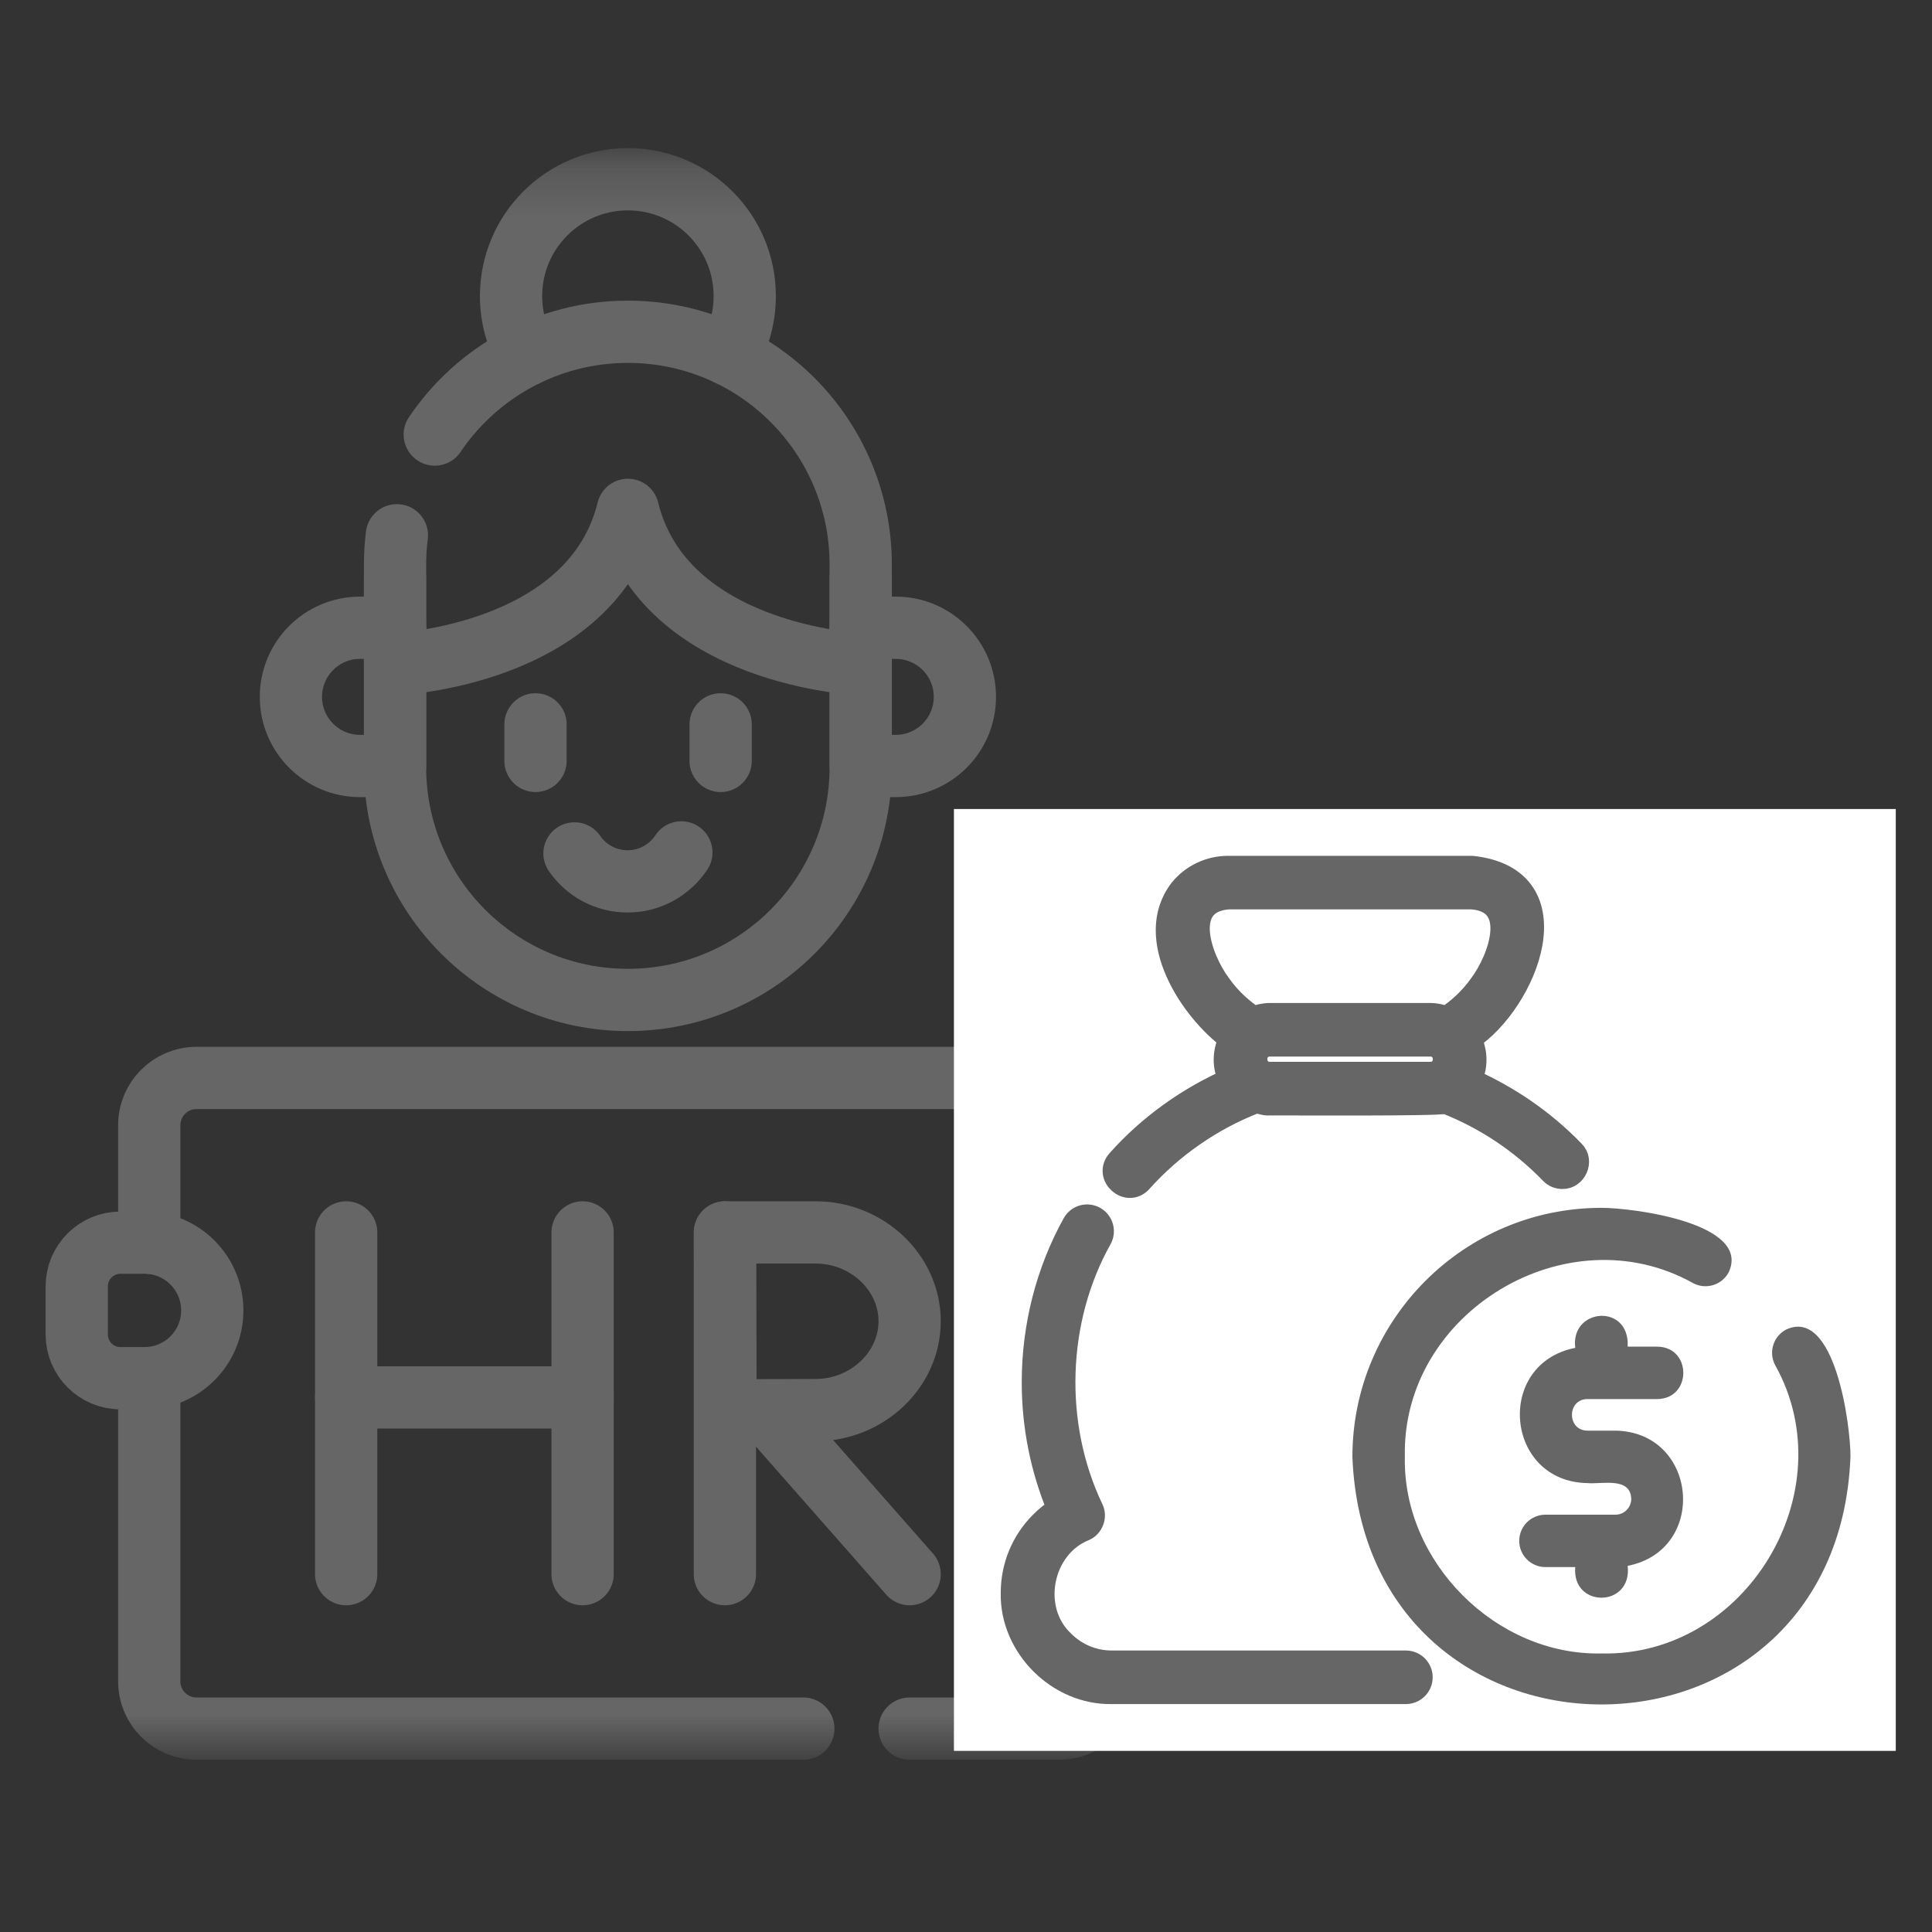
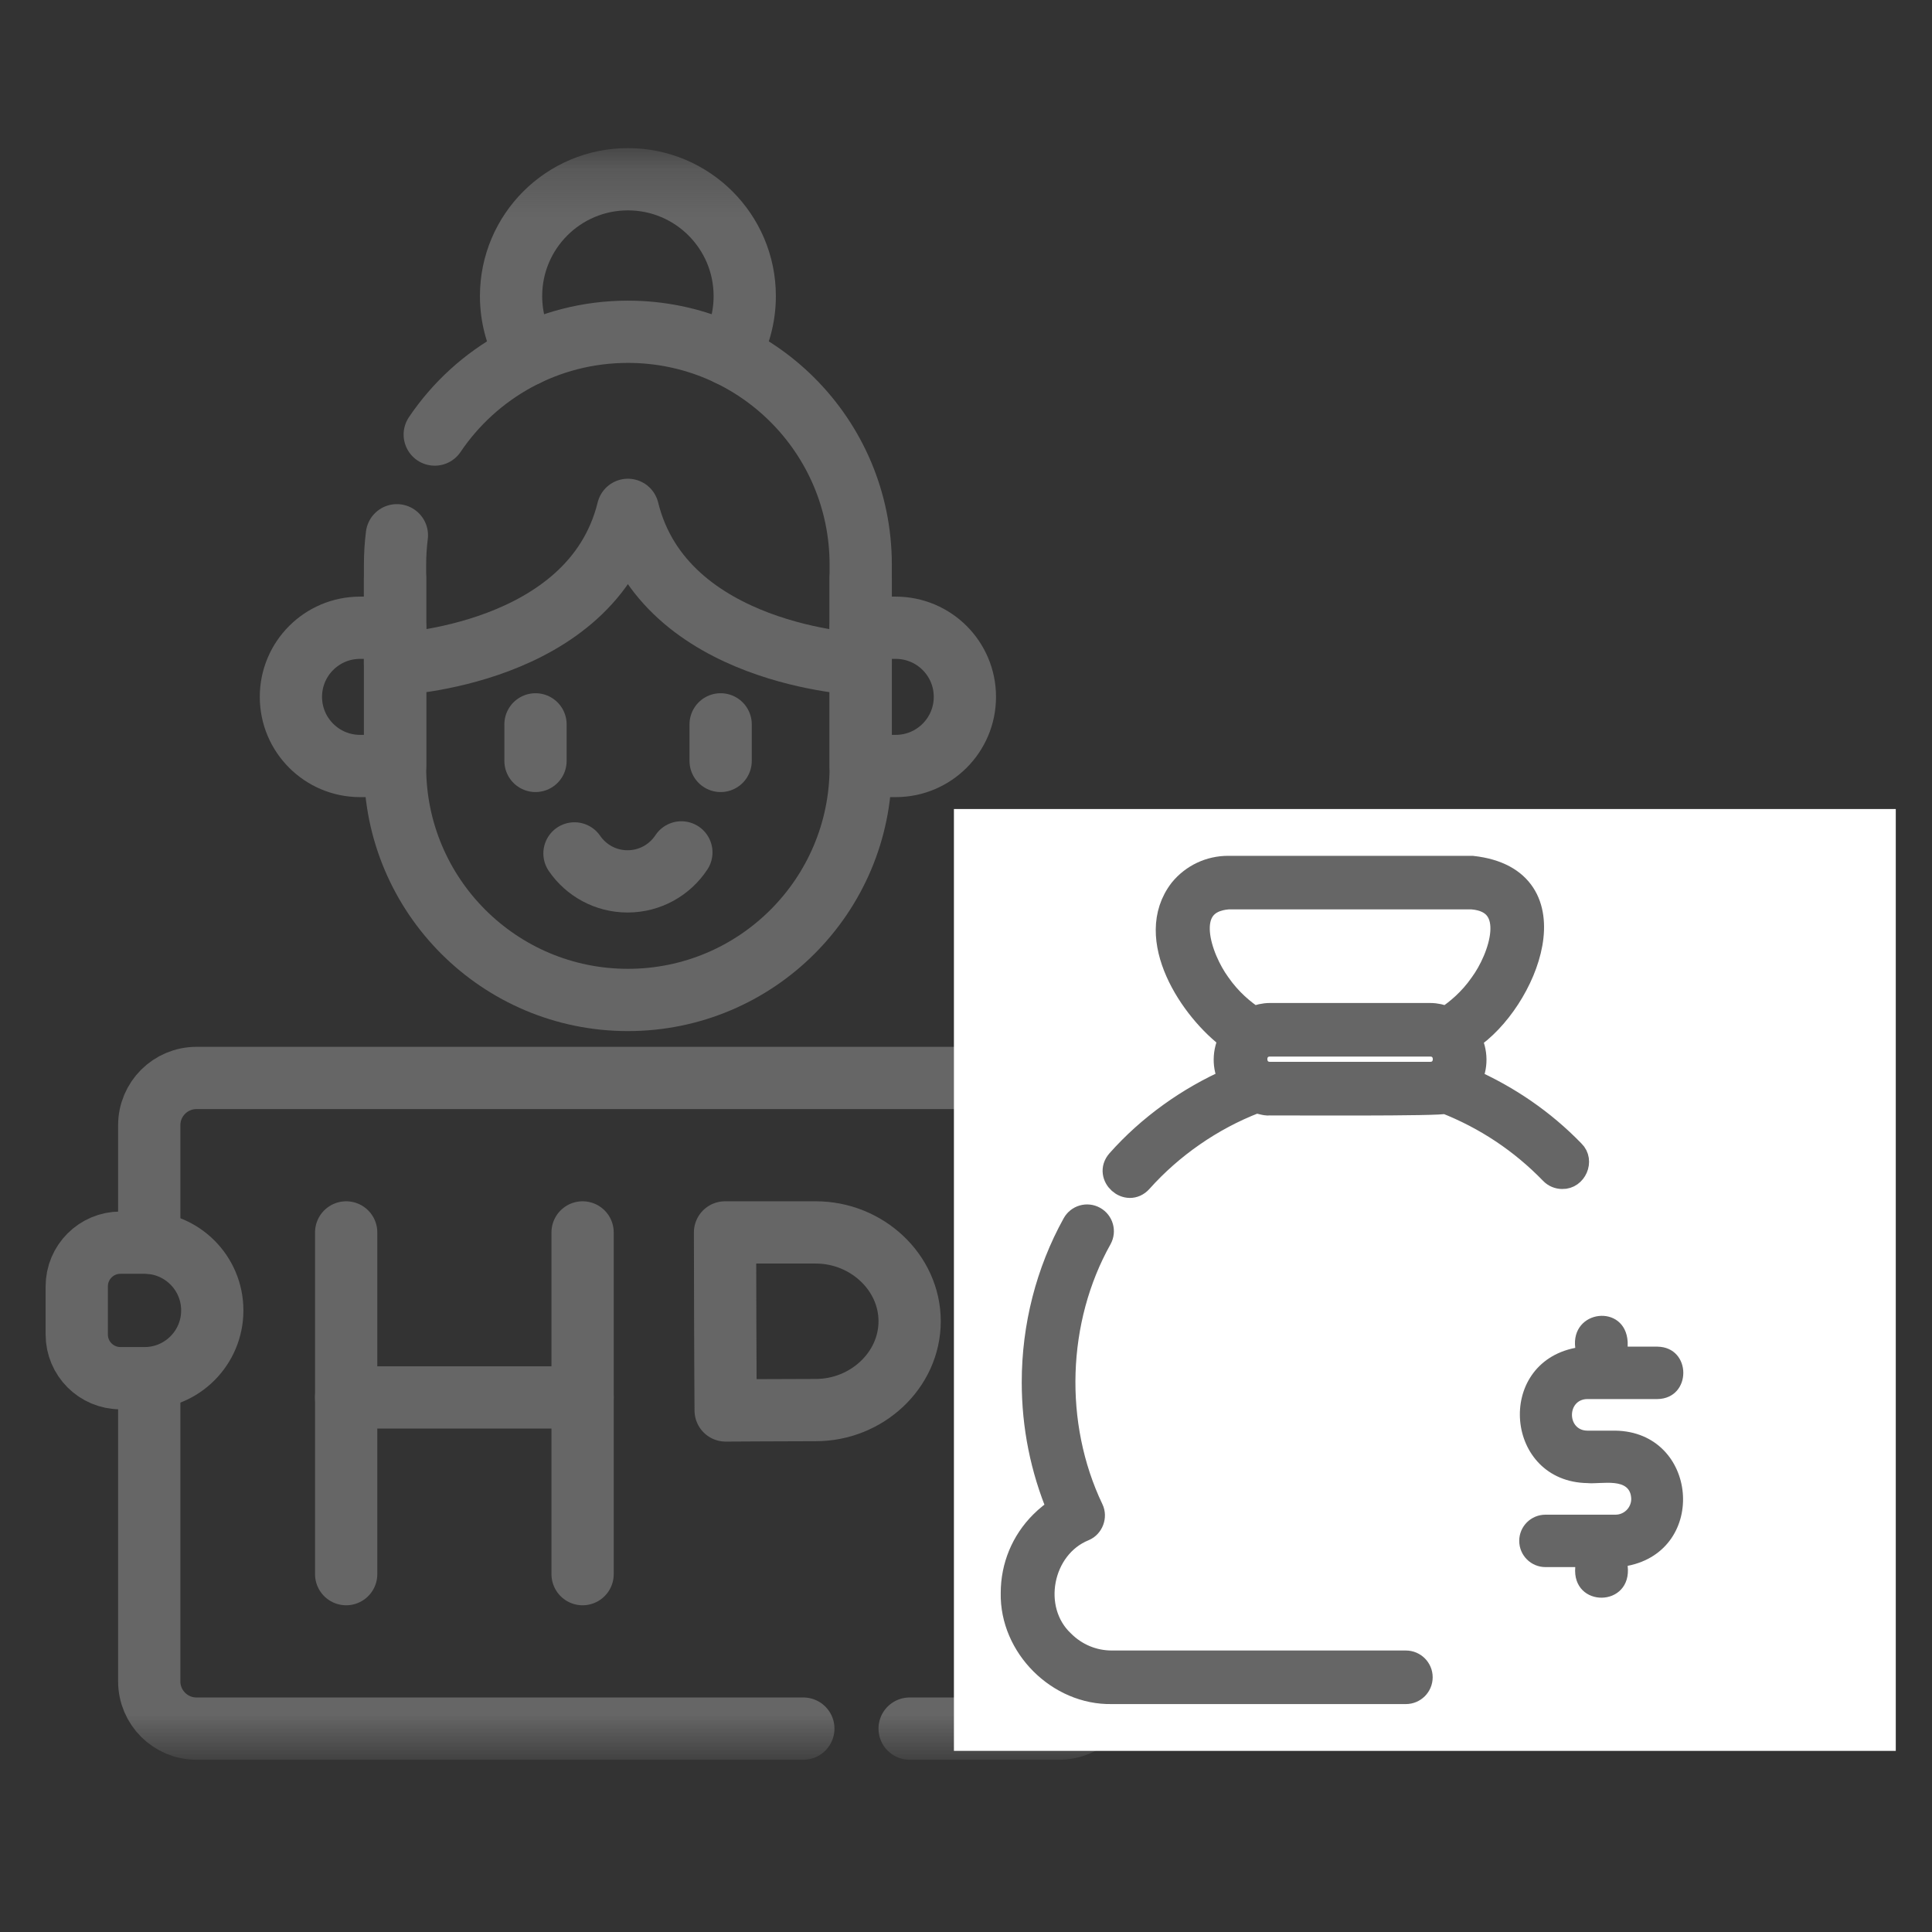
<svg xmlns="http://www.w3.org/2000/svg" width="40" height="40" viewBox="0 0 40 40" fill="none">
  <rect x="0" y="0" width="40" height="40" fill="#333333" stroke="none" />
  <mask id="mask0_275_15882" style="mask-type:luminance" maskUnits="userSpaceOnUse" x="-4" y="3" width="34" height="34">
    <path d="M-3.5 3.25H29.5V36.25H-3.5V3.25Z" fill="white" />
  </mask>
  <g mask="url(#mask0_275_15882)">
    <path d="M17.82 11.973V15.883C17.82 18.545 15.662 20.703 13 20.703C10.338 20.703 8.179 18.545 8.179 15.883V11.973" stroke="#666666" stroke-width="1.289" stroke-miterlimit="10" stroke-linecap="round" stroke-linejoin="round" />
    <path d="M17.82 15.859H18.546C19.336 15.859 19.977 15.218 19.977 14.428C19.977 13.637 19.336 12.997 18.546 12.997H17.82V15.859Z" stroke="#666666" stroke-width="1.289" stroke-miterlimit="10" stroke-linecap="round" stroke-linejoin="round" />
    <path d="M8.18 15.859H7.454C6.664 15.859 6.023 15.218 6.023 14.428C6.023 13.637 6.664 12.997 7.454 12.997H8.18V15.859Z" stroke="#666666" stroke-width="1.289" stroke-miterlimit="10" stroke-linecap="round" stroke-linejoin="round" />
    <path d="M11.087 14.997V15.754" stroke="#666666" stroke-width="1.289" stroke-miterlimit="10" stroke-linecap="round" stroke-linejoin="round" />
    <path d="M14.92 14.997V15.754" stroke="#666666" stroke-width="1.289" stroke-miterlimit="10" stroke-linecap="round" stroke-linejoin="round" />
    <path d="M10.908 7.345C10.7 6.988 10.581 6.573 10.581 6.13C10.581 4.794 11.664 3.711 13 3.711C14.336 3.711 15.419 4.794 15.419 6.13C15.419 6.573 15.3 6.988 15.092 7.345" stroke="#666666" stroke-width="1.289" stroke-miterlimit="10" stroke-linecap="round" stroke-linejoin="round" />
    <path d="M8.217 11.082C8.192 11.281 8.179 11.483 8.179 11.689V13.751C8.179 13.751 12.254 13.587 13 10.556C13.746 13.587 17.82 13.751 17.82 13.751V11.689C17.82 9.027 15.662 6.869 13 6.869C11.335 6.869 9.867 7.713 9.001 8.997" stroke="#666666" stroke-width="1.289" stroke-miterlimit="10" stroke-linecap="round" stroke-linejoin="round" />
    <path d="M14.107 17.648C13.868 18.01 13.459 18.248 12.993 18.248C12.537 18.248 12.134 18.019 11.894 17.669" stroke="#666666" stroke-width="1.289" stroke-miterlimit="10" stroke-linecap="round" stroke-linejoin="round" />
    <path d="M22.91 28.534V34.811C22.91 35.351 22.472 35.789 21.931 35.789H18.833" stroke="#666666" stroke-width="1.289" stroke-miterlimit="10" stroke-linecap="round" stroke-linejoin="round" />
    <path d="M3.09 25.728V23.296C3.09 22.756 3.528 22.318 4.068 22.318H21.931C22.472 22.318 22.91 22.756 22.91 23.296V25.732" stroke="#666666" stroke-width="1.289" stroke-miterlimit="10" stroke-linecap="round" stroke-linejoin="round" />
    <path d="M16.632 35.789H4.068C3.528 35.789 3.09 35.351 3.09 34.811V28.534" stroke="#666666" stroke-width="1.289" stroke-miterlimit="10" stroke-linecap="round" stroke-linejoin="round" />
    <path d="M7.167 25.516V32.591" stroke="#666666" stroke-width="1.289" stroke-miterlimit="10" stroke-linecap="round" stroke-linejoin="round" />
    <path d="M12.062 25.516V32.591" stroke="#666666" stroke-width="1.289" stroke-miterlimit="10" stroke-linecap="round" stroke-linejoin="round" />
    <path d="M7.167 28.932H12.062" stroke="#666666" stroke-width="1.289" stroke-miterlimit="10" stroke-linecap="round" stroke-linejoin="round" />
-     <path d="M15.862 29.214L18.833 32.591" stroke="#666666" stroke-width="1.289" stroke-miterlimit="10" stroke-linecap="round" stroke-linejoin="round" />
-     <path d="M15.008 25.516V32.591" stroke="#666666" stroke-width="1.289" stroke-miterlimit="10" stroke-linecap="round" stroke-linejoin="round" />
    <path d="M18.833 27.355C18.833 28.37 17.943 29.194 16.891 29.194C16.369 29.194 15.024 29.202 15.024 29.202C15.024 29.202 15.015 27.867 15.015 27.355C15.015 26.935 15.011 25.516 15.011 25.516H16.891C17.943 25.516 18.833 26.34 18.833 27.355Z" stroke="#666666" stroke-width="1.289" stroke-miterlimit="10" stroke-linecap="round" stroke-linejoin="round" />
    <path d="M2.992 28.534H2.494C1.994 28.534 1.589 28.129 1.589 27.629V26.633C1.589 26.133 1.994 25.728 2.494 25.728H2.992C3.767 25.728 4.395 26.356 4.395 27.131C4.395 27.906 3.767 28.534 2.992 28.534Z" stroke="#666666" stroke-width="1.289" stroke-miterlimit="10" stroke-linecap="round" stroke-linejoin="round" />
    <path d="M23.008 28.534H23.506C24.006 28.534 24.411 28.129 24.411 27.629V26.633C24.411 26.133 24.006 25.728 23.506 25.728H23.008C22.233 25.728 21.605 26.356 21.605 27.131C21.605 27.906 22.233 28.534 23.008 28.534Z" stroke="#666666" stroke-width="1.289" stroke-miterlimit="10" stroke-linecap="round" stroke-linejoin="round" />
  </g>
  <rect width="19.5" height="19.5" transform="translate(19.75 16.75)" fill="white" />
  <path d="M23.157 24.044C22.896 24.341 23.345 24.746 23.613 24.447C24.252 23.731 25.083 23.155 25.979 22.808C26.07 22.79 26.183 22.859 26.29 22.844C26.437 22.841 29.907 22.864 29.925 22.808C30.761 23.136 31.502 23.629 32.127 24.274C32.186 24.336 32.266 24.367 32.346 24.367C32.602 24.375 32.755 24.034 32.565 23.851C31.948 23.214 31.224 22.72 30.418 22.363C30.567 22.098 30.558 21.768 30.416 21.504C31.59 20.734 32.609 18.204 30.478 17.969C30.478 17.969 25.426 17.969 25.426 17.969C25.049 17.969 24.695 18.136 24.456 18.428C23.686 19.422 24.678 20.914 25.488 21.504C25.347 21.767 25.337 22.095 25.485 22.36C24.608 22.744 23.791 23.328 23.157 24.044ZM26.29 22.234C25.89 22.227 25.888 21.631 26.29 21.625C26.29 21.625 29.614 21.625 29.614 21.625C30.014 21.631 30.016 22.227 29.614 22.234H26.29ZM25.229 20.38C24.843 19.853 24.407 18.66 25.426 18.578C25.426 18.578 30.478 18.578 30.478 18.578C31.497 18.66 31.062 19.853 30.675 20.38C30.44 20.719 30.162 20.943 29.948 21.085C29.842 21.044 29.731 21.016 29.614 21.016H26.29C26.173 21.016 26.062 21.044 25.956 21.085C25.742 20.944 25.465 20.719 25.229 20.38Z" fill="#666666" stroke="#666666" stroke-width="0.5" />
  <path d="M20.969 32.981C20.946 34.084 21.919 35.053 23.019 35.031C23.019 35.031 29.107 35.031 29.107 35.031C29.275 35.031 29.412 34.895 29.412 34.726C29.412 34.558 29.275 34.422 29.107 34.422H23.019C22.635 34.422 22.273 34.272 22 33.999C21.28 33.324 21.535 32.025 22.444 31.657C22.598 31.593 22.671 31.398 22.598 31.249C21.761 29.498 21.831 27.32 22.774 25.639C22.855 25.492 22.802 25.306 22.655 25.225C22.508 25.143 22.323 25.196 22.241 25.344C21.694 26.331 21.404 27.463 21.404 28.617C21.404 29.528 21.581 30.409 21.929 31.243C21.801 31.324 21.681 31.42 21.57 31.531C21.182 31.917 20.969 32.432 20.969 32.981Z" fill="#666666" stroke="#666666" stroke-width="0.5" />
-   <path d="M36.978 27.528C36.713 27.669 36.612 27.997 36.752 28.262C38.213 30.873 36.151 34.303 33.156 34.233C30.978 34.28 29.039 32.344 29.086 30.163C29.016 27.169 32.447 25.105 35.056 26.567C35.321 26.707 35.65 26.606 35.791 26.341C36.263 25.324 33.807 25.006 33.156 25.007C30.313 25.007 28 27.32 28 30.163C28.27 36.995 38.04 37 38.312 30.163C38.316 29.515 37.99 27.054 36.978 27.528Z" fill="#666666" />
  <path d="M32.866 28.966H34.316C35.029 28.955 35.03 27.892 34.316 27.881H33.699V27.781C33.652 26.983 32.512 27.112 32.614 27.906C30.946 28.233 31.155 30.677 32.867 30.706C33.16 30.733 33.759 30.57 33.773 31.033C33.773 31.213 33.627 31.36 33.446 31.36H31.997C31.697 31.36 31.454 31.602 31.454 31.902C31.454 32.202 31.697 32.445 31.997 32.445H32.614C32.539 33.3 33.799 33.288 33.699 32.419C35.367 32.093 35.158 29.649 33.446 29.62H32.866C32.439 29.618 32.439 28.968 32.866 28.966Z" fill="#666666" />
</svg>